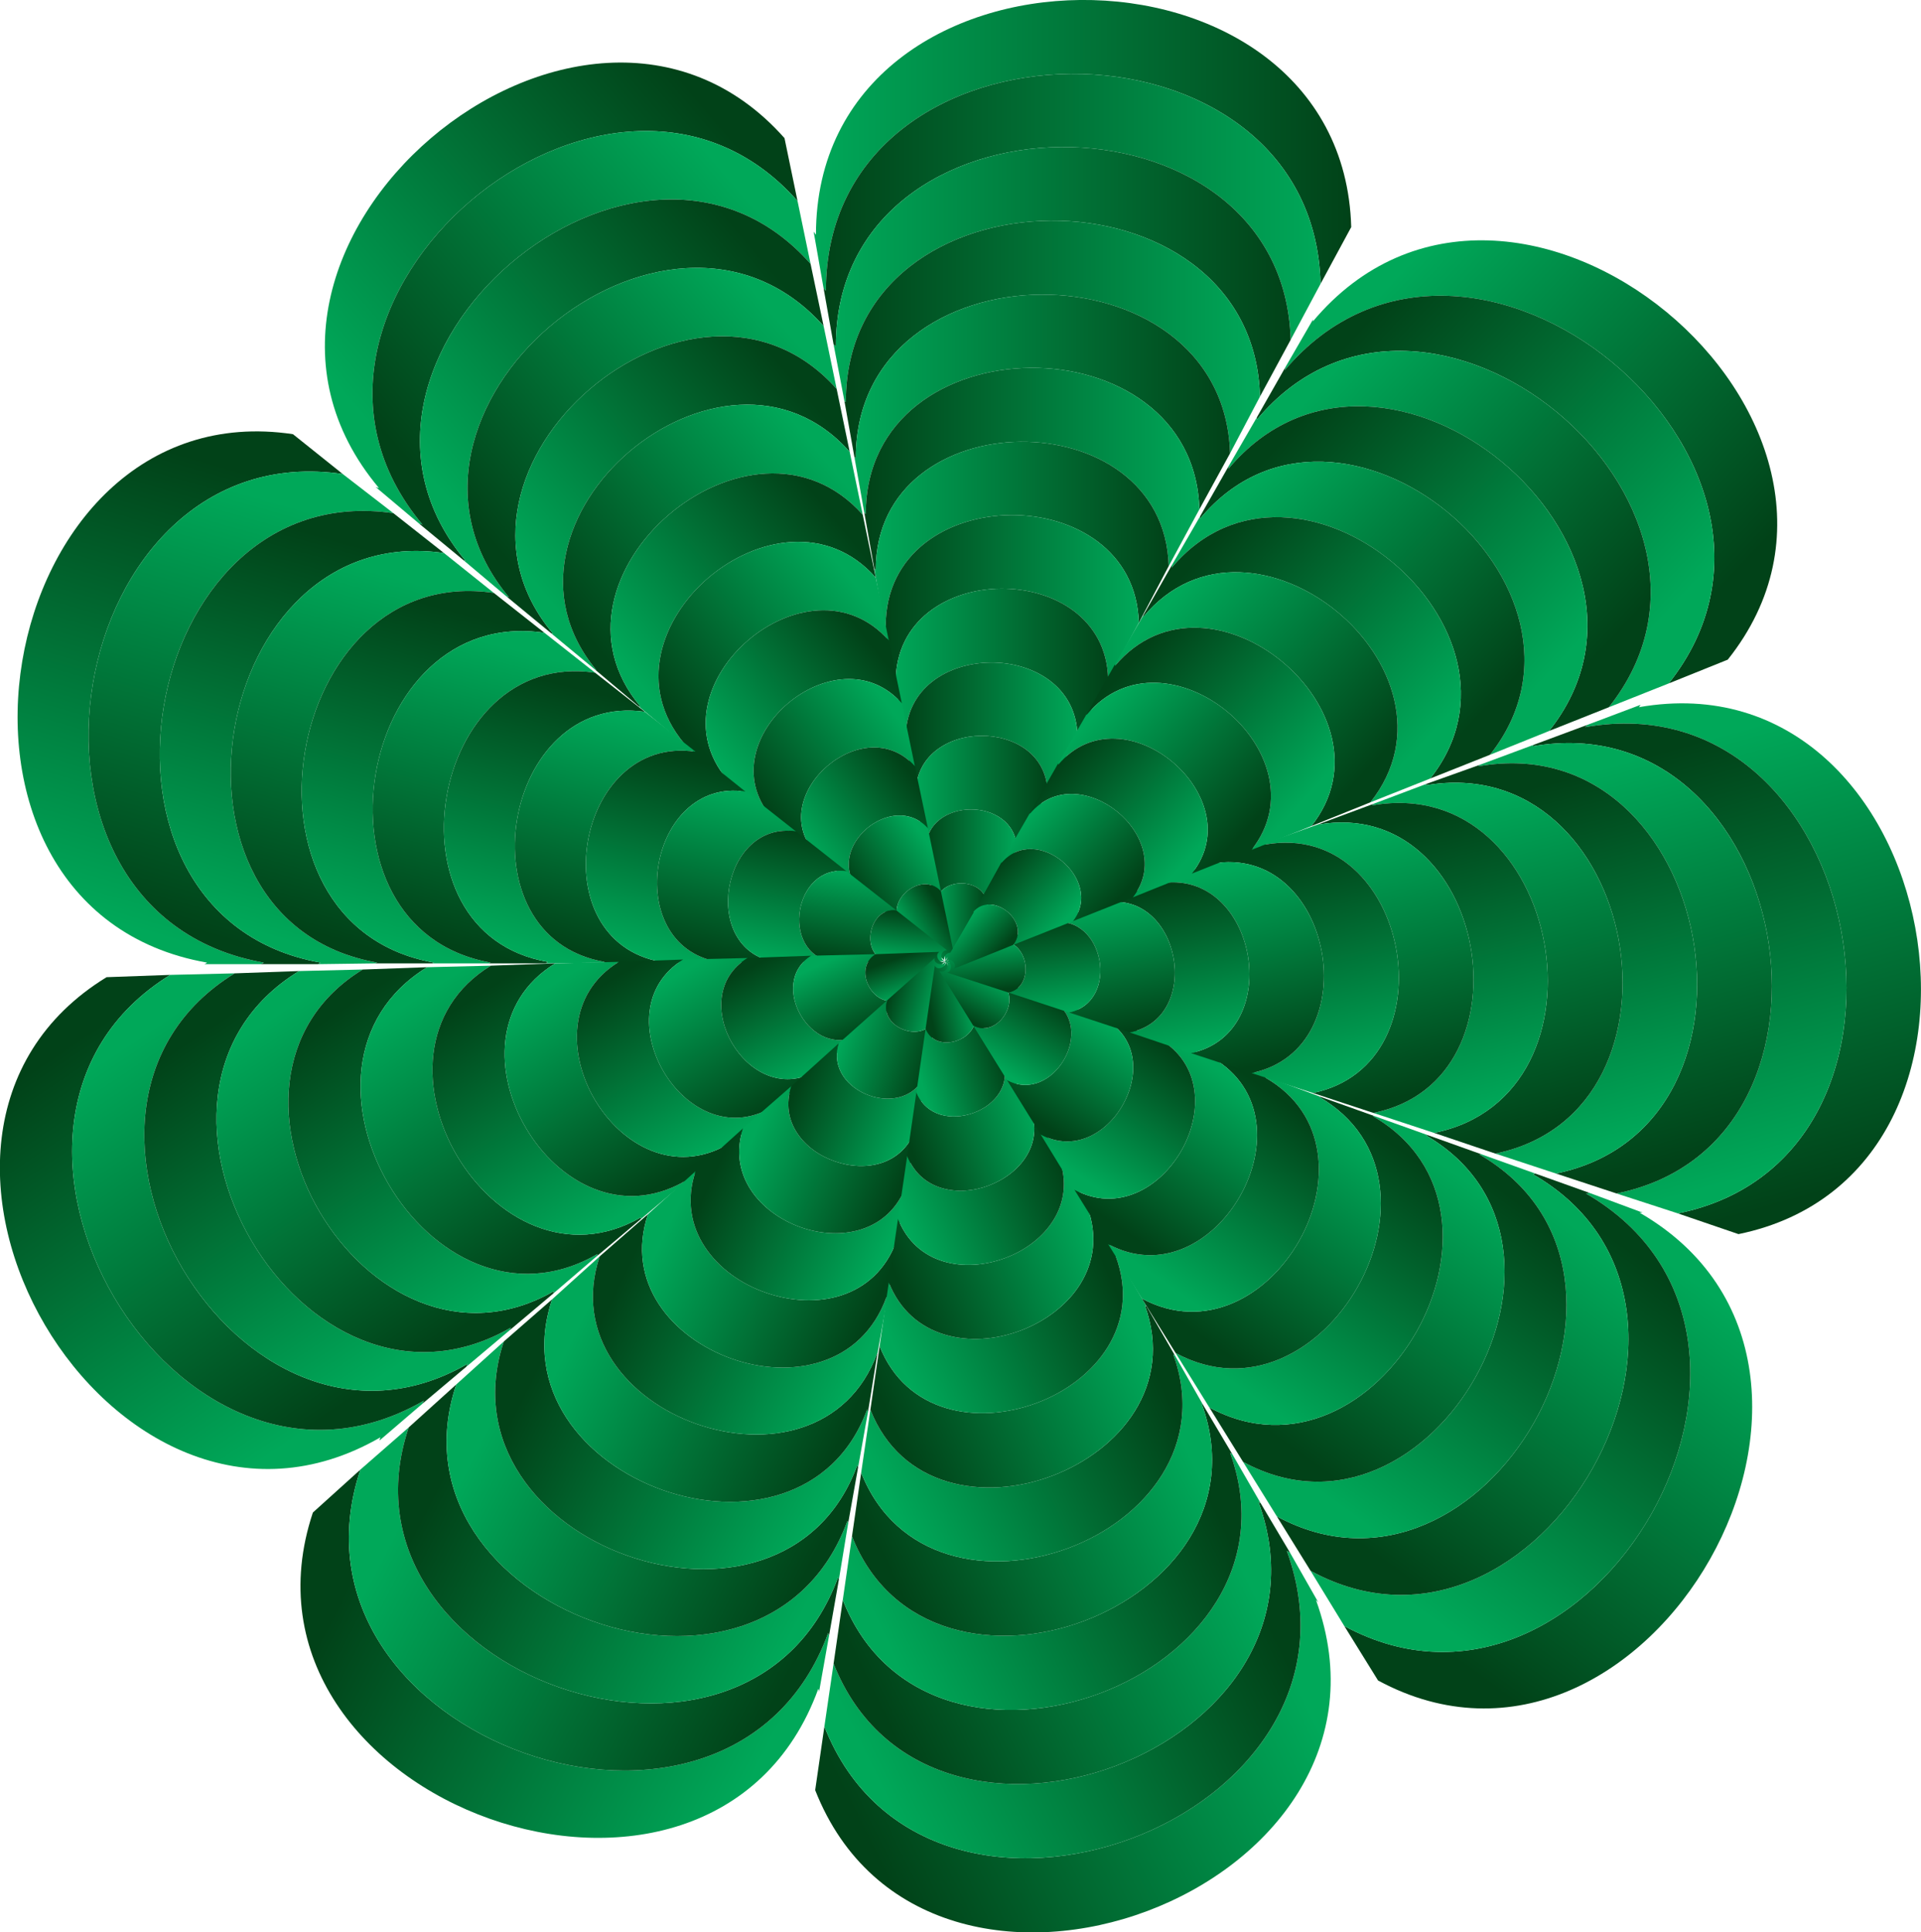
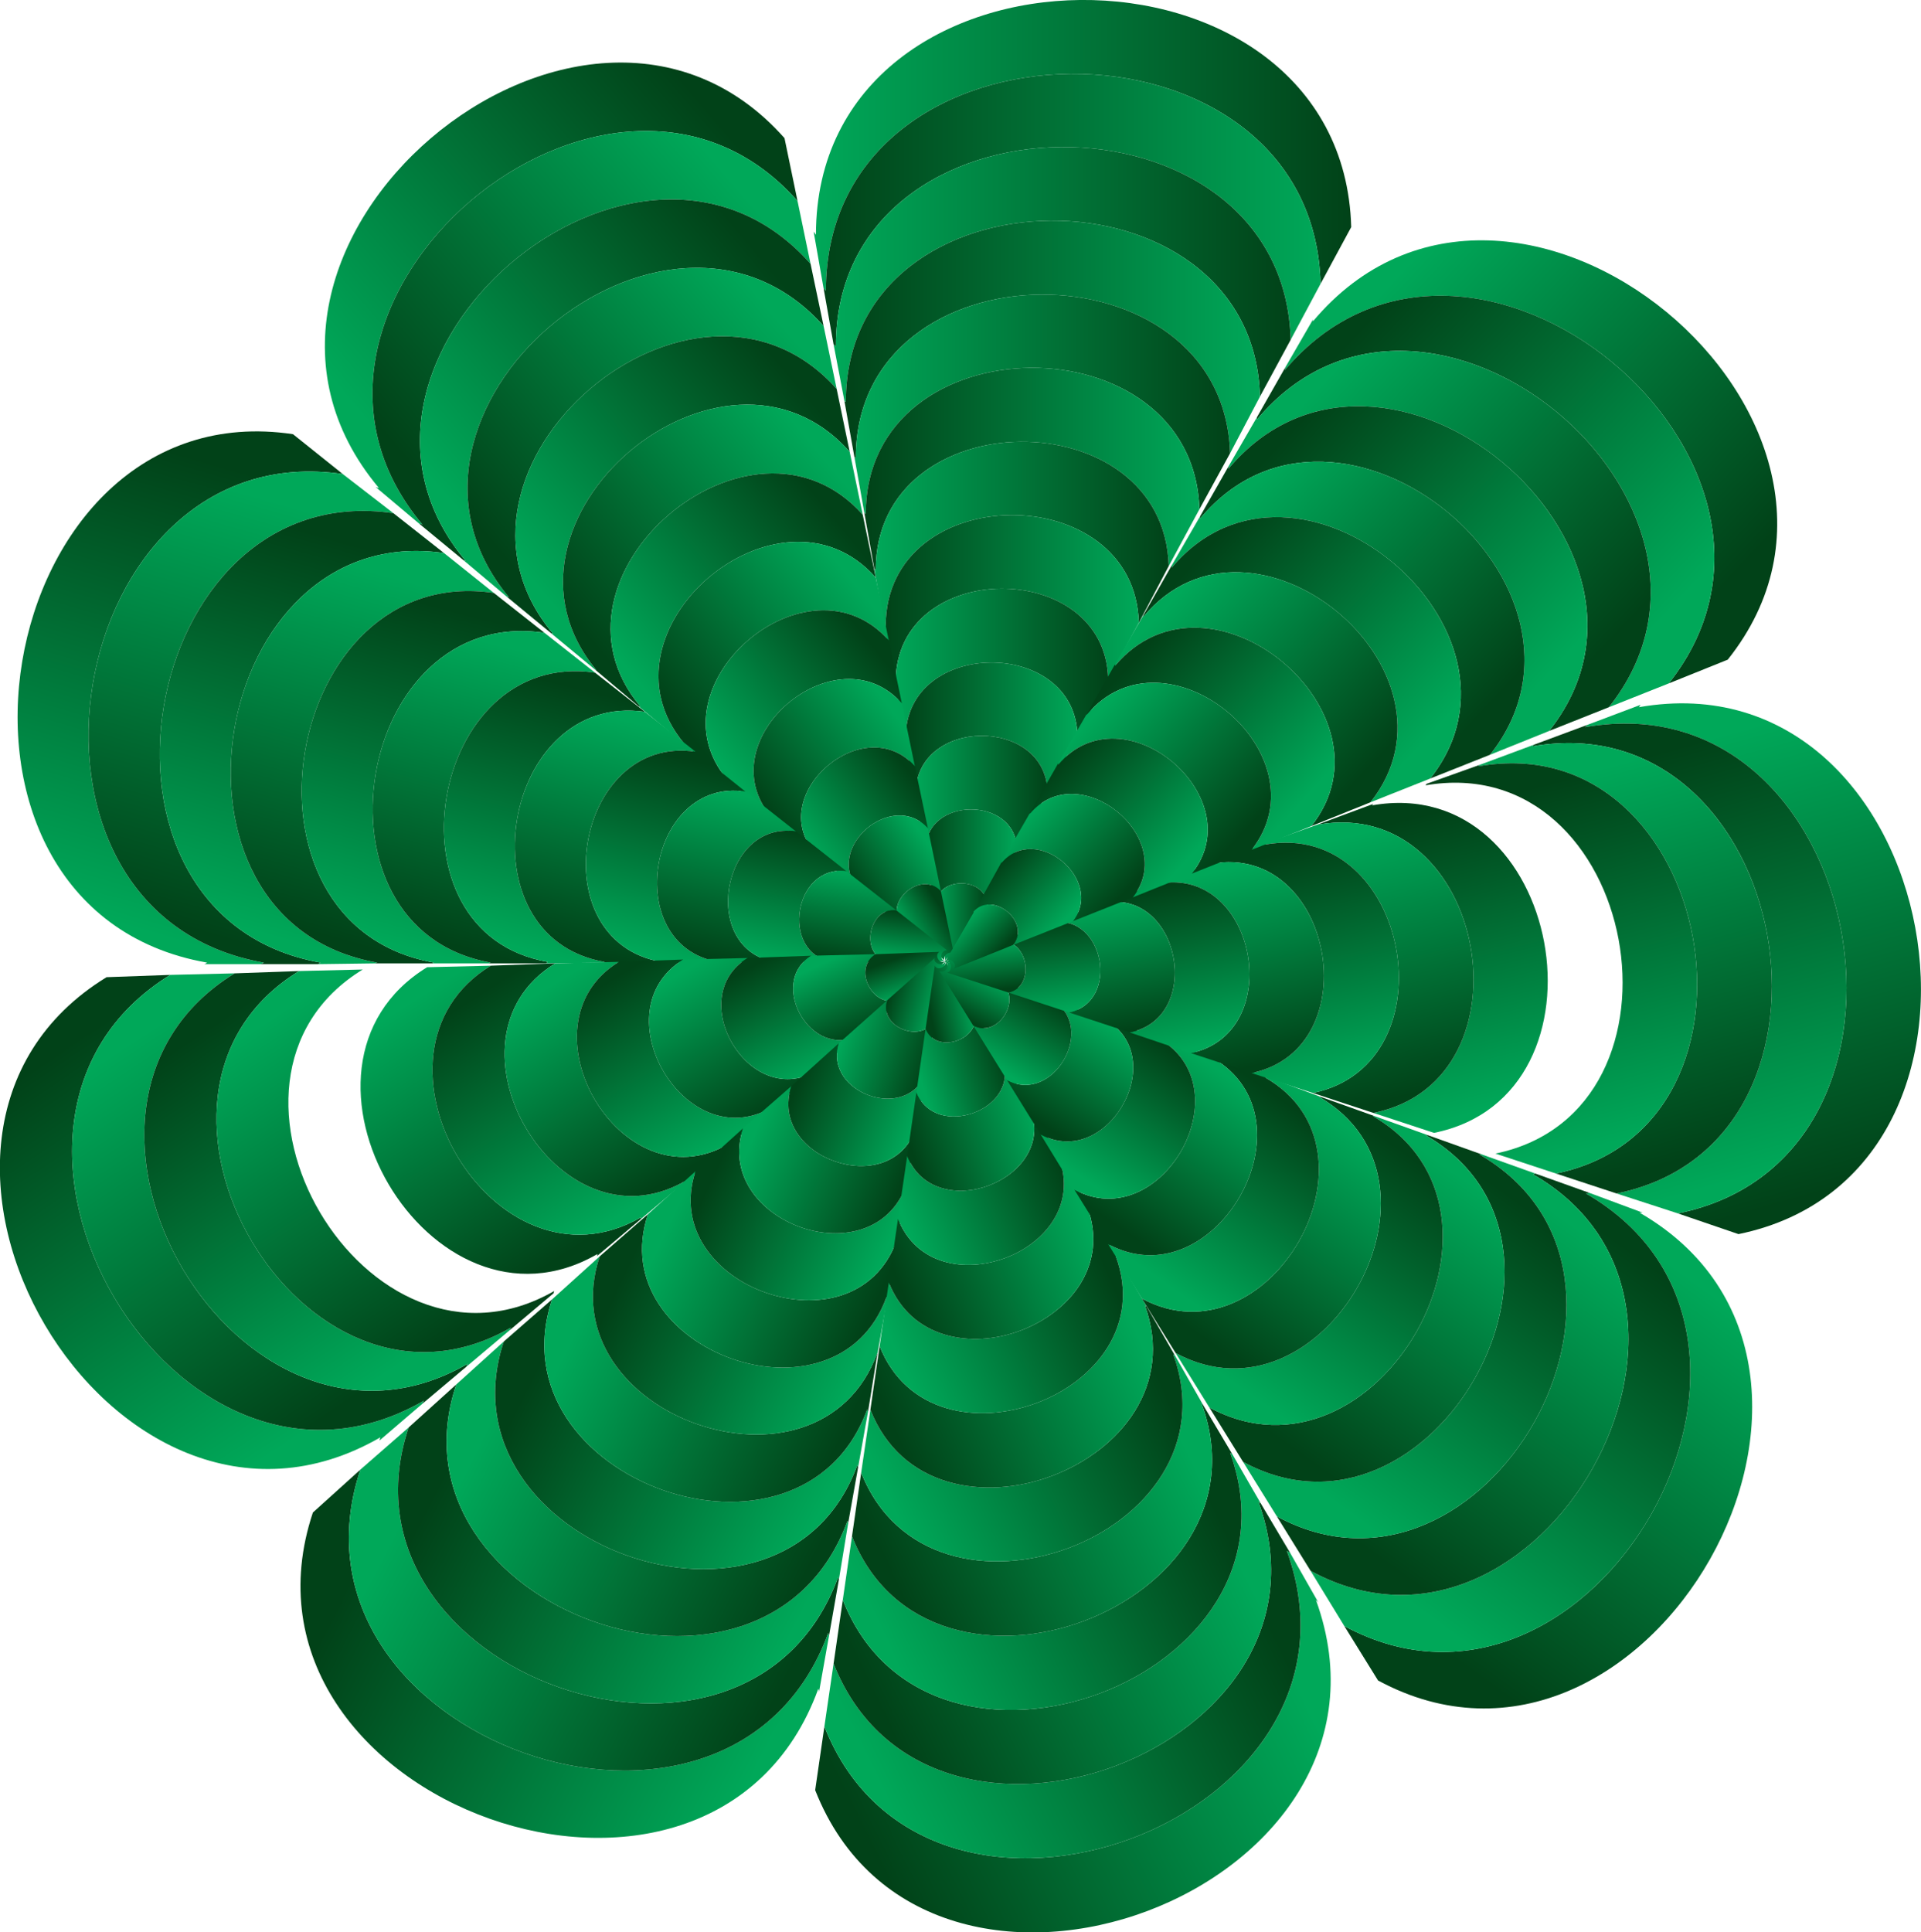
<svg xmlns="http://www.w3.org/2000/svg" xmlns:xlink="http://www.w3.org/1999/xlink" width="5.822in" height="5.855in" clip-rule="evenodd" fill-rule="evenodd" image-rendering="optimizeQuality" shape-rendering="geometricPrecision" text-rendering="geometricPrecision" version="1.1" viewBox="0 0 2505 2519" xml:space="preserve">
  <defs>
    <style type="text/css">
   
    .fil2 {fill:url(#a)}
    .fil5 {fill:url(#b)}
    .fil8 {fill:url(#cl)}
    .fil11 {fill:url(#ca)}
    .fil6 {fill:url(#bp)}
    .fil7 {fill:url(#be)}
    .fil0 {fill:url(#at)}
    .fil9 {fill:url(#ai)}
    .fil1 {fill:url(#x)}
    .fil3 {fill:url(#m)}
    .fil10 {fill:url(#dm)}
    .fil4 {fill:url(#db)}
    .fil12 {fill:url(#ct)}
    .fil26 {fill:url(#cs)}
    .fil51 {fill:url(#cr)}
    .fil48 {fill:url(#cq)}
    .fil74 {fill:url(#cp)}
    .fil56 {fill:url(#co)}
    .fil31 {fill:url(#cn)}
    .fil34 {fill:url(#cm)}
    .fil98 {fill:url(#ck)}
    .fil89 {fill:url(#cj)}
    .fil61 {fill:url(#ci)}
    .fil62 {fill:url(#ch)}
    .fil68 {fill:url(#cg)}
    .fil18 {fill:url(#cf)}
    .fil35 {fill:url(#ce)}
    .fil67 {fill:url(#cd)}
    .fil15 {fill:url(#cc)}
    .fil23 {fill:url(#cb)}
    .fil50 {fill:url(#bz)}
    .fil22 {fill:url(#by)}
    .fil36 {fill:url(#bx)}
    .fil103 {fill:url(#bw)}
    .fil75 {fill:url(#bv)}
    .fil30 {fill:url(#bu)}
    .fil38 {fill:url(#bt)}
    .fil109 {fill:url(#bs)}
    .fil63 {fill:url(#br)}
    .fil115 {fill:url(#bq)}
    .fil64 {fill:url(#bo)}
    .fil40 {fill:url(#bn)}
    .fil116 {fill:url(#bm)}
    .fil37 {fill:url(#bl)}
    .fil90 {fill:url(#bk)}
    .fil102 {fill:url(#bj)}
    .fil43 {fill:url(#bi)}
    .fil88 {fill:url(#bh)}
    .fil83 {fill:url(#bg)}
    .fil14 {fill:url(#bf)}
    .fil105 {fill:url(#bd)}
    .fil45 {fill:url(#bc)}
    .fil94 {fill:url(#bb)}
    .fil42 {fill:url(#ba)}
    .fil106 {fill:url(#az)}
    .fil16 {fill:url(#ay)}
    .fil92 {fill:url(#ax)}
    .fil21 {fill:url(#aw)}
    .fil97 {fill:url(#av)}
    .fil108 {fill:url(#au)}
    .fil44 {fill:url(#as)}
    .fil27 {fill:url(#ar)}
    .fil41 {fill:url(#aq)}
    .fil60 {fill:url(#ap)}
    .fil77 {fill:url(#ao)}
    .fil78 {fill:url(#an)}
    .fil66 {fill:url(#am)}
    .fil91 {fill:url(#al)}
    .fil17 {fill:url(#ak)}
    .fil111 {fill:url(#aj)}
    .fil70 {fill:url(#ah)}
    .fil93 {fill:url(#ag)}
    .fil110 {fill:url(#af)}
    .fil32 {fill:url(#ae)}
    .fil72 {fill:url(#ad)}
    .fil59 {fill:url(#ac)}
    .fil73 {fill:url(#ab)}
    .fil28 {fill:url(#aa)}
    .fil25 {fill:url(#z)}
    .fil76 {fill:url(#y)}
    .fil24 {fill:url(#w)}
    .fil33 {fill:url(#v)}
    .fil52 {fill:url(#u)}
    .fil86 {fill:url(#t)}
    .fil65 {fill:url(#s)}
    .fil87 {fill:url(#r)}
    .fil101 {fill:url(#q)}
    .fil29 {fill:url(#p)}
    .fil49 {fill:url(#o)}
    .fil20 {fill:url(#n)}
    .fil46 {fill:url(#l)}
    .fil39 {fill:url(#k)}
    .fil13 {fill:url(#j)}
    .fil104 {fill:url(#i)}
    .fil100 {fill:url(#h)}
    .fil58 {fill:url(#g)}
    .fil55 {fill:url(#f)}
    .fil47 {fill:url(#e)}
    .fil54 {fill:url(#d)}
    .fil71 {fill:url(#c)}
    .fil113 {fill:url(#dl)}
    .fil114 {fill:url(#dk)}
    .fil112 {fill:url(#dj)}
    .fil57 {fill:url(#di)}
    .fil85 {fill:url(#dh)}
    .fil19 {fill:url(#dg)}
    .fil99 {fill:url(#df)}
    .fil107 {fill:url(#de)}
    .fil53 {fill:url(#dd)}
    .fil79 {fill:url(#dc)}
    .fil96 {fill:url(#da)}
    .fil84 {fill:url(#cz)}
    .fil69 {fill:url(#cy)}
    .fil95 {fill:url(#cx)}
    .fil80 {fill:url(#cw)}
    .fil81 {fill:url(#cv)}
    .fil82 {fill:url(#cu)}
   
  </style>
    <linearGradient id="a" x1="1087.4" x2="1682.8" y1="358.14" y2="358.14" gradientUnits="userSpaceOnUse">
      <stop stop-color="#00A859" offset="0" />
      <stop stop-color="#014218" offset="1" />
    </linearGradient>
    <linearGradient id="b" x1="1127" x2="1563.9" y1="611.43" y2="611.43" gradientUnits="userSpaceOnUse">
      <stop stop-color="#014218" offset="0" />
      <stop stop-color="#00A859" offset="1" />
    </linearGradient>
    <linearGradient id="cl" x1="1166.6" x2="1445.1" y1="864.72" y2="864.72" gradientUnits="userSpaceOnUse" xlink:href="#a">
  </linearGradient>
    <linearGradient id="ca" x1="1206.2" x2="1326.2" y1="1118" y2="1118" gradientUnits="userSpaceOnUse" xlink:href="#b">
  </linearGradient>
    <linearGradient id="bp" x1="1140.2" x2="1524.3" y1="695.86" y2="695.86" gradientUnits="userSpaceOnUse" xlink:href="#a">
  </linearGradient>
    <linearGradient id="be" x1="1153.4" x2="1484.7" y1="780.29" y2="780.29" gradientUnits="userSpaceOnUse" xlink:href="#b">
  </linearGradient>
    <linearGradient id="at" x1="1061.1" x2="1762" y1="189.27" y2="189.27" gradientUnits="userSpaceOnUse" xlink:href="#a">
  </linearGradient>
    <linearGradient id="ai" x1="1179.8" x2="1405.4" y1="949.15" y2="949.15" gradientUnits="userSpaceOnUse" xlink:href="#b">
  </linearGradient>
    <linearGradient id="x" x1="1074.2" x2="1722.4" y1="273.7" y2="273.7" gradientUnits="userSpaceOnUse" xlink:href="#b">
  </linearGradient>
    <linearGradient id="m" x1="1100.6" x2="1643.1" y1="442.57" y2="442.57" gradientUnits="userSpaceOnUse" xlink:href="#b">
  </linearGradient>
    <linearGradient id="dm" x1="1193" x2="1365.8" y1="1033.6" y2="1033.6" gradientUnits="userSpaceOnUse" xlink:href="#a">
  </linearGradient>
    <linearGradient id="db" x1="1113.8" x2="1603.5" y1="527" y2="527" gradientUnits="userSpaceOnUse" xlink:href="#a">
  </linearGradient>
    <linearGradient id="ct" x1="1219.4" x2="1286.6" y1="1202.4" y2="1202.4" gradientUnits="userSpaceOnUse" xlink:href="#a">
  </linearGradient>
    <linearGradient id="cs" x1="150.12" x2="319.94" y1="1204.1" y2="615.46" gradientUnits="userSpaceOnUse" xlink:href="#a">
  </linearGradient>
    <linearGradient id="cr" x1="1189.1" x2="1171.9" y1="1297.3" y2="1248.9" gradientUnits="userSpaceOnUse" xlink:href="#a">
  </linearGradient>
    <linearGradient id="cq" x1="1006.4" x2="902.59" y1="1446.2" y2="1260.1" gradientUnits="userSpaceOnUse" xlink:href="#b">
  </linearGradient>
    <linearGradient id="cp" x1="1379.3" x2="1179" y1="1508.6" y2="1586.2" gradientUnits="userSpaceOnUse" xlink:href="#b">
  </linearGradient>
    <linearGradient id="co" x1="1073.9" x2="703.67" y1="1962.7" y2="1776.8" gradientUnits="userSpaceOnUse" xlink:href="#a">
  </linearGradient>
    <linearGradient id="cn" x1="580.54" x2="681.09" y1="1229.8" y2="848.69" gradientUnits="userSpaceOnUse" xlink:href="#b">
  </linearGradient>
    <linearGradient id="cm" x1="838.78" x2="897.79" y1="1243.2" y2="990.65" gradientUnits="userSpaceOnUse" xlink:href="#a">
  </linearGradient>
    <linearGradient id="ck" x1="1666.8" x2="1737.4" y1="1112.4" y2="1410.9" gradientUnits="userSpaceOnUse" xlink:href="#b">
  </linearGradient>
    <linearGradient id="cj" x1="1362.9" x2="1303.5" y1="1298.4" y2="1394.8" gradientUnits="userSpaceOnUse" xlink:href="#b">
  </linearGradient>
    <linearGradient id="ci" x1="1171.9" x2="986.99" y1="1552.1" y2="1471.3" gradientUnits="userSpaceOnUse" xlink:href="#b">
  </linearGradient>
    <linearGradient id="ch" x1="1193.1" x2="1042" y1="1470.9" y2="1409.2" gradientUnits="userSpaceOnUse" xlink:href="#a">
  </linearGradient>
    <linearGradient id="cg" x1="1567.4" x2="1150.3" y1="1930.7" y2="2128.7" gradientUnits="userSpaceOnUse" xlink:href="#b">
  </linearGradient>
    <linearGradient id="cf" x1="781.06" x2="1077.8" y1="848.04" y2="600.79" gradientUnits="userSpaceOnUse" xlink:href="#b">
  </linearGradient>
    <linearGradient id="ce" x1="924.48" x2="970.41" y1="1248.3" y2="1037.3" gradientUnits="userSpaceOnUse" xlink:href="#b">
  </linearGradient>
    <linearGradient id="cd" x1="1599.8" x2="1144.5" y1="2000.5" y2="2219.7" gradientUnits="userSpaceOnUse" xlink:href="#a">
  </linearGradient>
    <linearGradient id="cc" x1="614.39" x2="1007.1" y1="686.35" y2="352.13" gradientUnits="userSpaceOnUse" xlink:href="#a">
  </linearGradient>
    <linearGradient id="cb" x1="1061.3" x2="1193.1" y1="1115.8" y2="1016.9" gradientUnits="userSpaceOnUse" xlink:href="#a">
  </linearGradient>
    <linearGradient id="bz" x1="1127.3" x2="1083" y1="1348.1" y2="1251.4" gradientUnits="userSpaceOnUse" xlink:href="#b">
  </linearGradient>
    <linearGradient id="by" x1="1006" x2="1169.3" y1="1061.6" y2="934.36" gradientUnits="userSpaceOnUse" xlink:href="#b">
  </linearGradient>
    <linearGradient id="bx" x1="1010.2" x2="1043" y1="1252.2" y2="1085.2" gradientUnits="userSpaceOnUse" xlink:href="#a">
  </linearGradient>
    <linearGradient id="bw" x1="1281.5" x2="1288.4" y1="1229.9" y2="1291.6" gradientUnits="userSpaceOnUse" xlink:href="#a">
  </linearGradient>
    <linearGradient id="bv" x1="1344.3" x2="1187.4" y1="1439.3" y2="1494.7" gradientUnits="userSpaceOnUse" xlink:href="#a">
  </linearGradient>
    <linearGradient id="bu" x1="494.08" x2="609.23" y1="1226.2" y2="800.47" gradientUnits="userSpaceOnUse" xlink:href="#a">
  </linearGradient>
    <linearGradient id="bt" x1="1181.3" x2="1188.6" y1="1251.4" y2="1189.5" gradientUnits="userSpaceOnUse" xlink:href="#a">
  </linearGradient>
    <linearGradient id="bs" x1="1559.7" x2="1836.4" y1="730.81" y2="989.26" gradientUnits="userSpaceOnUse" xlink:href="#b">
  </linearGradient>
    <linearGradient id="br" x1="1211.4" x2="1100" y1="1388.8" y2="1348.1" gradientUnits="userSpaceOnUse" xlink:href="#b">
  </linearGradient>
    <linearGradient id="bq" x1="1298.8" x2="1380.7" y1="1130.7" y2="1208.1" gradientUnits="userSpaceOnUse" xlink:href="#b">
  </linearGradient>
    <linearGradient id="bo" x1="1225" x2="1162.6" y1="1306" y2="1287.7" gradientUnits="userSpaceOnUse" xlink:href="#a">
  </linearGradient>
    <linearGradient id="bn" x1="503.6" x2="199.95" y1="1794" y2="1338.9" gradientUnits="userSpaceOnUse" xlink:href="#b">
  </linearGradient>
    <linearGradient id="bm" x1="1258.1" x2="1302" y1="1200" y2="1241.9" gradientUnits="userSpaceOnUse" xlink:href="#a">
  </linearGradient>
    <linearGradient id="bl" x1="1096.3" x2="1115.2" y1="1251.8" y2="1137.3" gradientUnits="userSpaceOnUse" xlink:href="#b">
  </linearGradient>
    <linearGradient id="bk" x1="1286.6" x2="1255.1" y1="1268.7" y2="1325.5" gradientUnits="userSpaceOnUse" xlink:href="#a">
  </linearGradient>
    <linearGradient id="bj" x1="1359.2" x2="1377.6" y1="1202.5" y2="1319.4" gradientUnits="userSpaceOnUse" xlink:href="#b">
  </linearGradient>
    <linearGradient id="bi" x1="694.37" x2="461.2" y1="1667.2" y2="1305.8" gradientUnits="userSpaceOnUse" xlink:href="#a">
  </linearGradient>
    <linearGradient id="bh" x1="1438.1" x2="1353" y1="1330.6" y2="1461.7" gradientUnits="userSpaceOnUse" xlink:href="#a">
  </linearGradient>
    <linearGradient id="bg" x1="1815.7" x2="1598.8" y1="1491.1" y2="1796.4" gradientUnits="userSpaceOnUse" xlink:href="#b">
  </linearGradient>
    <linearGradient id="bf" x1="558.85" x2="983.52" y1="632.44" y2="269.25" gradientUnits="userSpaceOnUse" xlink:href="#b">
  </linearGradient>
    <linearGradient id="bd" x1="1737.3" x2="2136.6" y1="467.69" y2="839.93" gradientUnits="userSpaceOnUse" xlink:href="#b">
  </linearGradient>
    <linearGradient id="bc" x1="818.63" x2="638.3" y1="1578.1" y2="1288.2" gradientUnits="userSpaceOnUse" xlink:href="#a">
  </linearGradient>
    <linearGradient id="bb" x1="1974.9" x2="2096.8" y1="1033.2" y2="1491.7" gradientUnits="userSpaceOnUse" xlink:href="#b">
  </linearGradient>
    <linearGradient id="ba" x1="632.23" x2="372.67" y1="1711.7" y2="1314.6" gradientUnits="userSpaceOnUse" xlink:href="#b">
  </linearGradient>
    <linearGradient id="az" x1="1692.9" x2="2061.5" y1="533.47" y2="877.26" gradientUnits="userSpaceOnUse" xlink:href="#a">
  </linearGradient>
    <linearGradient id="ay" x1="669.94" x2="1030.7" y1="740.25" y2="435.01" gradientUnits="userSpaceOnUse" xlink:href="#b">
  </linearGradient>
    <linearGradient id="ax" x1="2127.8" x2="2277.6" y1="990.13" y2="1535.5" gradientUnits="userSpaceOnUse" xlink:href="#b">
  </linearGradient>
    <linearGradient id="aw" x1="950.74" x2="1145.4" y1="1007.4" y2="851.82" gradientUnits="userSpaceOnUse" xlink:href="#a">
  </linearGradient>
    <linearGradient id="av" x1="1744.2" x2="1826.9" y1="1093.8" y2="1429.9" gradientUnits="userSpaceOnUse" xlink:href="#a">
  </linearGradient>
    <linearGradient id="au" x1="1604.1" x2="1911.4" y1="665.03" y2="951.93" gradientUnits="userSpaceOnUse" xlink:href="#a">
  </linearGradient>
    <linearGradient id="as" x1="756.5" x2="549.75" y1="1622.6" y2="1297" gradientUnits="userSpaceOnUse" xlink:href="#b">
  </linearGradient>
    <linearGradient id="ar" x1="236.5" x2="391.87" y1="1208.3" y2="663" gradientUnits="userSpaceOnUse" xlink:href="#b">
  </linearGradient>
    <linearGradient id="aq" x1="566.11" x2="288.1" y1="1750.1" y2="1329.5" gradientUnits="userSpaceOnUse" xlink:href="#a">
  </linearGradient>
    <linearGradient id="ap" x1="1152.5" x2="930.13" y1="1634.1" y2="1532.5" gradientUnits="userSpaceOnUse" xlink:href="#a">
  </linearGradient>
    <linearGradient id="ao" x1="1266.9" x2="1211.6" y1="1300.1" y2="1312.4" gradientUnits="userSpaceOnUse" xlink:href="#a">
  </linearGradient>
    <linearGradient id="an" x1="2190.5" x2="1847.3" y1="1656.1" y2="2126.6" gradientUnits="userSpaceOnUse" xlink:href="#a">
  </linearGradient>
    <linearGradient id="am" x1="1632.2" x2="1138.7" y1="2070.3" y2="2310.7" gradientUnits="userSpaceOnUse" xlink:href="#b">
  </linearGradient>
    <linearGradient id="al" x1="2204.2" x2="2368" y1="968.64" y2="1557.3" gradientUnits="userSpaceOnUse" xlink:href="#a">
  </linearGradient>
    <linearGradient id="ak" x1="725.5" x2="1054.2" y1="794.15" y2="517.9" gradientUnits="userSpaceOnUse" xlink:href="#a">
  </linearGradient>
    <linearGradient id="aj" x1="1474.1" x2="1683.2" y1="865.34" y2="1061" gradientUnits="userSpaceOnUse" xlink:href="#b">
  </linearGradient>
    <linearGradient id="ah" x1="1507.3" x2="1157.3" y1="1789" y2="1948.9" gradientUnits="userSpaceOnUse" xlink:href="#b">
  </linearGradient>
    <linearGradient id="ag" x1="2051.3" x2="2187.2" y1="1011.6" y2="1513.6" gradientUnits="userSpaceOnUse" xlink:href="#a">
  </linearGradient>
    <linearGradient id="af" x1="1515.4" x2="1761.4" y1="796.59" y2="1026.6" gradientUnits="userSpaceOnUse" xlink:href="#a">
  </linearGradient>
    <linearGradient id="ae" x1="666.94" x2="753" y1="1233.3" y2="896.96" gradientUnits="userSpaceOnUse" xlink:href="#a">
  </linearGradient>
    <linearGradient id="ad" x1="1441" x2="1170.4" y1="1649.9" y2="1766.4" gradientUnits="userSpaceOnUse" xlink:href="#b">
  </linearGradient>
    <linearGradient id="ac" x1="1133" x2="873.41" y1="1716.3" y2="1593.6" gradientUnits="userSpaceOnUse" xlink:href="#b">
  </linearGradient>
    <linearGradient id="ab" x1="1410.8" x2="1174" y1="1579" y2="1676.5" gradientUnits="userSpaceOnUse" xlink:href="#a">
  </linearGradient>
    <linearGradient id="aa" x1="322.87" x2="463.82" y1="1212.6" y2="710.57" gradientUnits="userSpaceOnUse" xlink:href="#a">
  </linearGradient>
    <linearGradient id="z" x1="1182.6" x2="1230" y1="1217.9" y2="1188.4" gradientUnits="userSpaceOnUse" xlink:href="#a">
  </linearGradient>
    <linearGradient id="y" x1="1305.8" x2="1199.4" y1="1370.5" y2="1402.8" gradientUnits="userSpaceOnUse" xlink:href="#b">
  </linearGradient>
    <linearGradient id="w" x1="1121.2" x2="1212.3" y1="1166.9" y2="1102.7" gradientUnits="userSpaceOnUse" xlink:href="#b">
  </linearGradient>
    <linearGradient id="v" x1="752.38" x2="825.88" y1="1240.4" y2="941.66" gradientUnits="userSpaceOnUse" xlink:href="#b">
  </linearGradient>
    <linearGradient id="u" x1="994.75" x2="477.82" y1="2291.4" y2="2021" gradientUnits="userSpaceOnUse" xlink:href="#a">
  </linearGradient>
    <linearGradient id="t" x1="1588.7" x2="1451.8" y1="1395.2" y2="1595.1" gradientUnits="userSpaceOnUse" xlink:href="#a">
  </linearGradient>
    <linearGradient id="s" x1="1664.5" x2="1133" y1="2140" y2="2401.7" gradientUnits="userSpaceOnUse" xlink:href="#a">
  </linearGradient>
    <linearGradient id="r" x1="1514.1" x2="1401.7" y1="1361.8" y2="1529.5" gradientUnits="userSpaceOnUse" xlink:href="#b">
  </linearGradient>
    <linearGradient id="q" x1="1436.2" x2="1467.4" y1="1177.8" y2="1344.4" gradientUnits="userSpaceOnUse" xlink:href="#a">
  </linearGradient>
    <linearGradient id="p" x1="409.21" x2="535.79" y1="1216.7" y2="758.16" gradientUnits="userSpaceOnUse" xlink:href="#b">
  </linearGradient>
    <linearGradient id="o" x1="1067.1" x2="992.54" y1="1398.4" y2="1254.5" gradientUnits="userSpaceOnUse" xlink:href="#a">
  </linearGradient>
    <linearGradient id="n" x1="895.56" x2="1121.5" y1="953.1" y2="769.3" gradientUnits="userSpaceOnUse" xlink:href="#b">
  </linearGradient>
    <linearGradient id="l" x1="880.75" x2="726.86" y1="1533.4" y2="1279.5" gradientUnits="userSpaceOnUse" xlink:href="#b">
  </linearGradient>
    <linearGradient id="k" x1="441.08" x2="111.79" y1="1838" y2="1348.4" gradientUnits="userSpaceOnUse" xlink:href="#a">
  </linearGradient>
    <linearGradient id="j" x1="503.31" x2="959.95" y1="578.53" y2="186.38" gradientUnits="userSpaceOnUse" xlink:href="#a">
  </linearGradient>
    <linearGradient id="i" x1="1781.7" x2="2211.6" y1="401.91" y2="802.59" gradientUnits="userSpaceOnUse" xlink:href="#a">
  </linearGradient>
    <linearGradient id="h" x1="1513.3" x2="1557.2" y1="1155.9" y2="1366.7" gradientUnits="userSpaceOnUse" xlink:href="#b">
  </linearGradient>
    <linearGradient id="g" x1="1113.3" x2="816.77" y1="1798.4" y2="1654.7" gradientUnits="userSpaceOnUse" xlink:href="#a">
  </linearGradient>
    <linearGradient id="f" x1="1054.2" x2="647.17" y1="2044.9" y2="1837.9" gradientUnits="userSpaceOnUse" xlink:href="#b">
  </linearGradient>
    <linearGradient id="e" x1="944.63" x2="813.65" y1="1491.6" y2="1267.9" gradientUnits="userSpaceOnUse" xlink:href="#a">
  </linearGradient>
    <linearGradient id="d" x1="1034.4" x2="590.7" y1="2127.1" y2="1898.9" gradientUnits="userSpaceOnUse" xlink:href="#a">
  </linearGradient>
    <linearGradient id="c" x1="1474.2" x2="1163.8" y1="1719.5" y2="1857.6" gradientUnits="userSpaceOnUse" xlink:href="#a">
  </linearGradient>
    <linearGradient id="dl" x1="1384.4" x2="1534" y1="996.06" y2="1136.5" gradientUnits="userSpaceOnUse" xlink:href="#b">
  </linearGradient>
    <linearGradient id="dk" x1="1341.4" x2="1457.6" y1="1063.1" y2="1172.5" gradientUnits="userSpaceOnUse" xlink:href="#a">
  </linearGradient>
    <linearGradient id="dj" x1="1429.3" x2="1608.6" y1="930.7" y2="1098.7" gradientUnits="userSpaceOnUse" xlink:href="#a">
  </linearGradient>
    <linearGradient id="di" x1="1093.6" x2="760.2" y1="1880.6" y2="1715.7" gradientUnits="userSpaceOnUse" xlink:href="#b">
  </linearGradient>
    <linearGradient id="dh" x1="1663.3" x2="1501.8" y1="1428.6" y2="1660.8" gradientUnits="userSpaceOnUse" xlink:href="#b">
  </linearGradient>
    <linearGradient id="dg" x1="840.42" x2="1097.5" y1="898.81" y2="686.81" gradientUnits="userSpaceOnUse" xlink:href="#a">
  </linearGradient>
    <linearGradient id="df" x1="1590.4" x2="1647" y1="1135.4" y2="1387.6" gradientUnits="userSpaceOnUse" xlink:href="#a">
  </linearGradient>
    <linearGradient id="de" x1="1648.5" x2="1986.5" y1="599.25" y2="914.59" gradientUnits="userSpaceOnUse" xlink:href="#b">
  </linearGradient>
    <linearGradient id="dd" x1="1014.6" x2="534.25" y1="2209.3" y2="1960" gradientUnits="userSpaceOnUse" xlink:href="#b">
  </linearGradient>
    <linearGradient id="dc" x1="2115.6" x2="1797.6" y1="1623.1" y2="2060.6" gradientUnits="userSpaceOnUse" xlink:href="#b">
  </linearGradient>
    <linearGradient id="da" x1="1820.6" x2="1917.3" y1="1071.6" y2="1452.5" gradientUnits="userSpaceOnUse" xlink:href="#b">
  </linearGradient>
    <linearGradient id="cz" x1="1740.7" x2="1549.1" y1="1458.1" y2="1730.4" gradientUnits="userSpaceOnUse" xlink:href="#a">
  </linearGradient>
    <linearGradient id="cy" x1="1535" x2="1156.1" y1="1861" y2="2037.7" gradientUnits="userSpaceOnUse" xlink:href="#a">
  </linearGradient>
    <linearGradient id="cx" x1="1897" x2="2007.8" y1="1049.4" y2="1475" gradientUnits="userSpaceOnUse" xlink:href="#a">
  </linearGradient>
    <linearGradient id="cw" x1="2040.6" x2="1747.9" y1="1590.1" y2="1994.6" gradientUnits="userSpaceOnUse" xlink:href="#a">
  </linearGradient>
    <linearGradient id="cv" x1="1965.6" x2="1698.2" y1="1557.1" y2="1928.5" gradientUnits="userSpaceOnUse" xlink:href="#b">
  </linearGradient>
    <linearGradient id="cu" x1="1890.7" x2="1648.5" y1="1524.1" y2="1862.5" gradientUnits="userSpaceOnUse" xlink:href="#a">
  </linearGradient>
  </defs>
  <path class="fil0" d="m1077 379c0-374 636-377 645-9l40-74c-11-398-698-395-698 10-1-1-2-3-3-4l13 74 3 3z" />
  <path class="fil1" d="m1090 451c0-343 584-346 593-8l39-73c-9-368-645-365-645 9l-3-3 13 73c1 1 2 2 3 2z" />
  <path class="fil2" d="m1103 524c0-313 532-315 540-7l40-74c-9-338-593-335-593 8-1 0-2-1-3-2l14 73c0 1 1 2 2 2z" />
  <path class="fil3" d="m1643 517c-8-308-540-306-540 7-1 0-2-1-2-2l13 73c0 1 1 2 2 2 0-282 480-284 488-6l39-74z" />
  <path class="fil4" d="m1604 591c-8-278-488-276-488 6-1 0-2-1-2-2l13 73c1 1 1 2 2 2 0-252 428-254 435-6l40-73z" />
  <path class="fil5" d="m1564 664c-7-248-435-246-435 6-1 0-1-1-2-2l13 73c1 1 1 2 2 2 0-221 376-223 382-5l40-74z" />
  <path class="fil6" d="m1155 816c0-191 325-193 330-4l39-74c-6-218-382-216-382 5-1 0-1-1-2-2l13 74c1 0 1 1 2 1z" />
  <path class="fil7" d="m1485 812c-5-189-330-187-330 4-1 0-1-1-2-1l14 73s0 1 1 1c0-161 273-162 277-4l40-73z" />
  <path class="fil8" d="m1445 885c-4-158-277-157-277 4-1 0-1-1-1-1l13 73s0 1 1 1c0-130 221-131 224-3l40-74z" />
  <path class="fil9" d="m1405 959c-3-128-224-127-224 3-1 0-1-1-1-1l13 73s0 1 1 1c0-100 169-101 172-3l39-73z" />
  <path class="fil10" d="m1193 1034 13 73s0 1 1 1c0-70 117-70 119-2l40-74c-3-98-172-97-172 3l-1-1z" />
  <path class="fil11" d="m1206 1107 13 73 1 1c0-39 66-39 67-1l39-74c-2-68-119-68-119 2l-1-1z" />
  <path class="fil12" d="m1219 1180 14 73v1c0-9 14-9 14-1l40-73c-1-38-67-38-67 1l-1-1z" />
  <path class="fil13" d="m551 684c-241-287 245-698 489-422l-17-82c-264-298-789 146-529 456-2 0-3-1-4-1l57 48c1 0 2 0 4 1z" />
  <path class="fil14" d="m607 731c-220-263 226-641 450-387l-17-82c-244-276-730 135-489 422-2-1-3-1-4-1l57 47c1 1 2 1 3 1z" />
  <path class="fil15" d="m664 779c-201-240 205-584 410-354l-17-81c-224-254-670 124-450 387-1 0-2 0-3-1l57 48c1 0 2 0 3 1z" />
  <path class="fil16" d="m1074 425c-205-230-611 114-410 354-1-1-2-1-3-1l57 47c1 1 2 1 3 1-181-216 185-527 370-319l-17-82z" />
  <path class="fil17" d="m1091 507c-185-208-551 103-370 319-1 0-2 0-3-1l58 48s1 0 2 1c-162-194 165-471 330-285l-17-82z" />
  <path class="fil18" d="m1108 589c-165-186-492 91-330 285-1-1-2-1-2-1l57 48h2c-143-170 145-413 290-250l-17-82z" />
  <path class="fil19" d="m892 969c-123-147 125-357 250-216l-17-82c-145-163-433 80-290 250h-2l57 47s1 0 2 1z" />
  <path class="fil20" d="m1142 753c-125-141-373 69-250 216-1-1-2-1-2-1l57 48h1c-103-123 106-300 211-181l-17-82z" />
  <path class="fil21" d="m1159 835c-105-119-314 58-211 181h-1l57 47s1 0 1 1c-83-100 86-243 171-147l-17-82z" />
  <path class="fil22" d="m1176 917c-85-96-254 47-171 147 0-1-1-1-1-1l57 48h1c-64-76 65-186 131-112l-17-82z" />
  <path class="fil23" d="m1061 1111 57 47c1 0 1 0 1 1-45-54 45-130 91-79l-17-81c-66-74-195 36-131 112h-1z" />
  <path class="fil24" d="m1118 1158 57 48h1c-25-30 25-72 51-44l-17-82c-46-51-136 25-91 79l-1-1z" />
  <path class="fil25" d="m1175 1206 58 47v1c-6-7 5-16 11-10l-17-82c-26-28-76 14-51 44h-1z" />
  <path class="fil26" d="m344 1255c-368-65-261-691 103-637l-65-52c-394-59-510 619-112 689-1 1-3 2-4 2h74c2-1 3-1 4-2z" />
  <path class="fil27" d="m418 1255c-338-60-239-635 95-586l-66-51c-364-54-471 572-103 637-1 1-2 1-4 2h75c1-1 2-1 3-2z" />
  <path class="fil28" d="m492 1255c-308-54-218-579 87-534l-66-52c-334-49-433 526-95 586-1 1-2 1-3 2l74-1c1 0 2-1 3-1z" />
  <path class="fil29" d="m579 721c-305-45-395 480-87 534-1 0-2 1-3 1h75s1-1 2-1c-278-49-197-523 78-482l-65-52z" />
  <path class="fil30" d="m644 773c-275-41-356 433-78 482-1 0-2 1-2 1h74c1-1 1-1 2-1-248-44-176-467 70-430l-66-52z" />
  <path class="fil31" d="m710 825c-246-37-318 386-70 430-1 0-1 0-2 1h74c1-1 2-1 2-2-218-38-154-409 62-377l-66-52z" />
  <path class="fil32" d="m788 1254c-188-33-133-353 53-326l-65-51c-216-32-280 339-62 377 0 1-1 1-2 2l75-1s1 0 1-1z" />
  <path class="fil33" d="m841 928c-186-27-241 293-53 326 0 1-1 1-1 1h74l1-1c-158-28-112-297 45-274l-66-52z" />
  <path class="fil34" d="m907 980c-157-23-203 246-45 274l-1 1h74l1-1c-128-23-90-241 36-222l-65-52z" />
  <path class="fil35" d="m972 1032c-126-19-164 199-36 222l-1 1 75-1c-98-17-69-185 28-170l-66-52z" />
  <path class="fil36" d="m1010 1254h74 1c-69-12-49-128 19-118l-66-52c-97-15-126 153-28 170z" />
  <path class="fil37" d="m1084 1254h74 1c-39-7-27-72 10-67l-65-51c-68-10-88 106-19 118h-1z" />
  <path class="fil38" d="m1158 1254 75-1c-9-1-6-15 2-14l-66-52c-37-5-49 60-10 67h-1z" />
  <path class="fil39" d="m553 1826c-324 187-644-362-331-555l-83 3c-340 208 7 802 357 600 0 1-1 2-1 4l56-48c1-2 1-3 2-4z" />
  <path class="fil40" d="m610 1778c-298 172-592-332-304-509l-84 2c-313 193 7 742 331 555-1 1-1 2-2 4l57-48c1-1 1-3 2-4z" />
  <path class="fil41" d="m666 1731c-271 156-539-304-276-465l-84 3c-288 177 6 681 304 509-1 1-1 3-2 4l57-48c0-1 1-2 1-3z" />
  <path class="fil42" d="m390 1266c-263 161 5 621 276 465 0 1-1 2-1 3l57-48c0-1 0-2 1-3-245 141-487-274-250-419l-83 2z" />
-   <path class="fil43" d="m473 1264c-237 145 5 560 250 419-1 1-1 2-1 3l56-48c1-1 1-2 1-3-218 126-434-244-222-374l-84 3z" />
  <path class="fil44" d="m557 1261c-212 130 4 500 222 374 0 1 0 2-1 3l57-48c1-1 1-2 1-3-192 111-382-214-196-328l-83 2z" />
  <path class="fil45" d="m893 1540c-166 95-330-185-169-284l-84 3c-186 114 4 439 196 328 0 1 0 2-1 3l57-48c0-1 0-2 1-2z" />
  <path class="fil46" d="m724 1256c-161 99 3 379 169 284-1 0-1 1-1 2l57-48v-2c-139 80-276-156-142-238l-83 2z" />
  <path class="fil47" d="m807 1254c-134 82 3 318 142 238v2l57-48v-2c-113 65-224-126-115-193l-84 3z" />
  <path class="fil48" d="m891 1251c-109 67 2 258 115 193v2l56-48c0-1 1-1 1-1-87 49-172-97-88-148l-84 2z" />
  <path class="fil49" d="m1062 1398 57-48v-1c-60 34-119-67-61-103l-83 3c-84 51 1 197 88 148l-1 1z" />
  <path class="fil50" d="m1119 1350 57-48v-1c-34 20-67-37-34-57l-84 2c-58 36 1 137 61 103v1z" />
  <path class="fil51" d="m1176 1302 57-49c-8 5-15-8-8-12l-83 3c-33 20 0 77 34 57v1z" />
  <path class="fil52" d="m1080 2129c-128 351-727 137-610-213l-62 56c-126 378 521 610 659 230 1 1 1 3 1 4l13-73c0-2-1-3-1-4z" />
  <path class="fil53" d="m1093 2056c-118 323-668 125-560-195l-63 55c-117 350 482 564 610 213 0 1 1 2 1 4l13-74c-1-1-1-2-1-3z" />
  <path class="fil54" d="m1105 1983c-107 294-608 114-510-178l-62 56c-108 320 442 518 560 195 0 1 0 2 1 3l12-73c0-1 0-2-1-3z" />
  <path class="fil55" d="m595 1805c-98 292 403 472 510 178 1 1 1 2 1 3l13-73c0-1-1-2-1-3-97 266-549 103-461-161l-62 56z" />
  <path class="fil56" d="m657 1749c-88 264 364 427 461 161 0 1 1 2 1 3l13-73c-1-1-1-2-1-3-86 237-490 92-411-143l-63 55z" />
  <path class="fil57" d="m720 1694c-79 235 325 380 411 143 0 1 0 2 1 3l12-74v-2c-76 208-431 81-362-126l-62 56z" />
  <path class="fil58" d="m1156 1691c-65 180-371 70-311-108l-63 55c-69 207 286 334 362 126v2l13-73c0-1-1-1-1-2z" />
  <path class="fil59" d="m845 1583c-60 178 246 288 311 108 0 1 1 1 1 2l12-73v-2c-55 151-312 59-262-91l-62 56z" />
  <path class="fil60" d="m907 1527c-50 150 207 242 262 91v2l13-73v-2c-45 123-253 48-213-74l-62 56z" />
  <path class="fil61" d="m969 1471c-40 122 168 197 213 74v2l13-74-1-1c-34 94-193 37-162-56l-63 55z" />
  <path class="fil62" d="m1195 1473 12-73v-1c-24 65-134 26-113-39l-62 56c-31 93 128 150 162 56l1 1z" />
  <path class="fil63" d="m1207 1400 13-73v-1c-13 37-75 15-63-22l-63 56c-21 65 89 104 113 39v1z" />
  <path class="fil64" d="m1220 1327 13-74c-3 8-17 3-14-4l-62 55c-12 37 50 59 63 22v1z" />
  <path class="fil65" d="m1678 2022c128 352-468 572-603 229l-12 83c146 371 791 132 653-248l3 3-37-65c-1 0-2-1-4-2z" />
  <path class="fil66" d="m1641 1958c118 323-430 525-554 211l-12 82c135 343 731 123 603-229 2 1 3 2 4 2l-38-64c-1-1-2-1-3-2z" />
  <path class="fil67" d="m1604 1894c107 294-392 479-505 192l-12 83c124 314 672 112 554-211 1 1 2 1 3 2l-37-64c-1-1-2-1-3-2z" />
  <path class="fil68" d="m1099 2086c113 287 612 102 505-192 1 1 2 1 3 2l-38-64c0-1-1-1-2-2 97 266-354 432-456 173l-12 83z" />
  <path class="fil69" d="m1111 2003c102 259 553 93 456-173 1 1 2 1 2 2l-37-65c-1 0-1-1-2-1 86 237-316 385-407 154l-12 83z" />
  <path class="fil70" d="m1123 1920c91 231 493 83 407-154 1 0 1 1 2 1l-37-64c-1 0-2-1-2-1 75 208-278 339-358 136l-12 82z" />
  <path class="fil71" d="m1455 1638c66 179-239 292-308 117l-12 83c80 203 433 72 358-136 0 0 1 1 2 1l-38-64s-1-1-2-1z" />
  <path class="fil72" d="m1147 1755c69 175 374 62 308-117 1 0 2 1 2 1l-37-64c-1-1-1-1-2-1 55 151-201 245-259 98l-12 83z" />
  <path class="fil73" d="m1159 1672c58 147 314 53 259-98 1 0 1 0 2 1l-38-65h-1c45 122-163 199-210 79l-12 83z" />
  <path class="fil74" d="m1171 1589c47 120 255 43 210-79h1l-37-64h-1c34 93-125 152-161 61l-12 82z" />
  <path class="fil75" d="m1345 1446-38-64c24 65-87 105-112 42l-12 83c36 91 195 32 161-61h1z" />
  <path class="fil76" d="m1307 1382-37-64c13 36-49 59-63 23l-12 83c25 63 136 23 112-42z" />
  <path class="fil77" d="m1270 1318-37-65c2 8-11 13-14 6l-12 82c14 36 76 13 63-23z" />
  <path class="fil78" d="m2068 1556c324 187 9 739-315 564l44 71c350 189 691-408 341-610h4l-70-26c-1 1-2 1-4 1z" />
  <path class="fil79" d="m1999 1531c297 171 7 679-290 517l44 72c324 175 639-377 315-564 2 0 3 0 4-1l-70-25c-1 0-2 1-3 1z" />
  <path class="fil80" d="m1929 1505c271 157 7 619-264 472l44 71c297 162 587-346 290-517 1 0 2-1 3-1l-70-25h-3z" />
  <path class="fil81" d="m1665 1977c271 147 535-315 264-472h3l-70-25h-3c245 142 7 559-238 426l44 71z" />
  <path class="fil82" d="m1621 1906c245 133 483-284 238-426h3l-70-25h-2c218 126 5 498-213 380l44 71z" />
  <path class="fil83" d="m1577 1835c218 118 431-254 213-380h2l-70-25h-2c192 111 5 438-187 334l44 71z" />
  <path class="fil84" d="m1650 1405c166 95 5 377-161 288l44 71c192 104 379-223 187-334h2l-70-26c0 1-1 1-2 1z" />
  <path class="fil85" d="m1489 1693c166 89 327-193 161-288 1 0 2 0 2-1l-70-25h-1c139 81 3 318-136 243l44 71z" />
  <path class="fil86" d="m1445 1622c139 75 275-162 136-243h1l-70-25h-1c113 65 3 258-110 197l44 71z" />
  <path class="fil87" d="m1401 1551c113 61 223-132 110-197h1l-70-25h-1c87 50 3 197-84 150l44 72z" />
  <path class="fil88" d="m1442 1329-70-25c60 35 1 137-59 104l44 71c87 47 171-100 84-150h1z" />
  <path class="fil89" d="m1372 1304-69-25h-1c34 19 1 76-33 58l44 71c60 33 119-69 59-104z" />
  <path class="fil90" d="m1303 1279-70-26v1c7 4 0 16-8 12l44 71c34 18 67-39 33-58h1z" />
  <path class="fil91" d="m2067 948c368-65 482 561 121 634l79 27c390-80 268-757-130-687 1-1 2-2 2-3l-69 26-3 3z" />
  <path class="fil92" d="m1998 973c338-59 442 516 110 583l80 26c361-73 247-699-121-634l3-3-70 26-2 2z" />
  <path class="fil93" d="m1928 999c308-54 403 469 101 531l79 26c332-67 228-642-110-583l2-2-70 26c-1 0-1 1-2 2z" />
  <path class="fil94" d="m2029 1530c302-62 207-585-101-531 1-1 1-2 2-2l-70 25c0 1-1 2-2 2 279-49 364 424 92 480l79 26z" />
-   <path class="fil95" d="m1950 1504c272-56 187-529-92-480 1 0 2-1 2-2l-69 26-2 2c248-44 324 378 81 427l80 27z" />
  <path class="fil96" d="m1870 1477c243-49 167-471-81-427l2-2-70 26c-1 0-1 1-2 1 219-38 286 333 72 376l79 26z" />
  <path class="fil97" d="m1650 1101c188-33 246 286 62 324l79 26c214-43 147-414-72-376 1 0 1-1 2-1l-70 25c0 1-1 1-1 2z" />
  <path class="fil98" d="m1712 1425c184-38 126-357-62-324 0-1 1-1 1-2l-70 26s0 1-1 1c158-28 207 241 52 273l80 26z" />
  <path class="fil99" d="m1632 1399c155-32 106-301-52-273 1 0 1-1 1-1l-69 26c-1 0-1 0-1 1 128-23 167 195 42 221l79 26z" />
  <path class="fil100" d="m1553 1373c125-26 86-244-42-221 0-1 0-1 1-1l-70 25c0 1-1 1-1 1 98-17 129 150 32 169l80 27z" />
  <path class="fil101" d="m1442 1176-70 26v1c68-12 89 103 22 117l79 26c97-19 66-186-32-169l1-1z" />
  <path class="fil102" d="m1372 1202-70 26c38-7 50 58 13 66l79 26c67-14 46-129-22-117v-1z" />
  <path class="fil103" d="m1302 1228-69 25v1c8-2 10 12 2 14l80 26c37-8 25-73-13-66z" />
  <path class="fil104" d="m1675 483c241-286 730 120 501 408l77-31c248-311-281-751-541-441 0-2 0-3 1-4l-37 64c0 1 0 3-1 4z" />
  <path class="fil105" d="m1639 547c220-263 669 111 459 375l78-31c229-288-260-694-501-408 1-1 1-3 1-4l-37 65v3z" />
  <path class="fil106" d="m1602 611c201-239 610 101 418 342l78-31c210-264-239-638-459-375v-3l-37 64v3z" />
  <path class="fil107" d="m2020 953c192-241-217-581-418-342v-3l-37 65v3c181-217 551 90 378 308l77-31z" />
  <path class="fil108" d="m1943 984c173-218-197-525-378-308v-3l-37 64v3c162-193 491 81 337 275l78-31z" />
  <path class="fil109" d="m1865 1015c154-194-175-468-337-275v-3l-37 65v2c142-170 432 71 296 242l78-31z" />
  <path class="fil110" d="m1454 868c123-146 373 62 256 209l77-31c136-171-154-412-296-242v-2l-37 64v2z" />
  <path class="fil111" d="m1710 1077c117-147-133-355-256-209v-2l-37 65v1c103-123 313 52 215 176l78-31z" />
  <path class="fil112" d="m1632 1108c98-124-112-299-215-176v-1l-37 64v2c84-100 254 42 174 142l78-31z" />
  <path class="fil113" d="m1554 1139c80-100-90-242-174-142v-2l-37 65v1c64-76 195 32 134 109l77-31z" />
  <path class="fil114" d="m1343 1060-37 64v1c45-53 135 22 93 76l78-31c61-77-70-185-134-109v-1z" />
  <path class="fil115" d="m1306 1124-36 65h-1c25-29 76 13 52 43l78-31c42-54-48-129-93-76v-1z" />
  <path class="fil116" d="m1270 1189-37 64v1c5-7 16 2 11 9l77-31c24-30-27-72-52-43h1z" />
</svg>